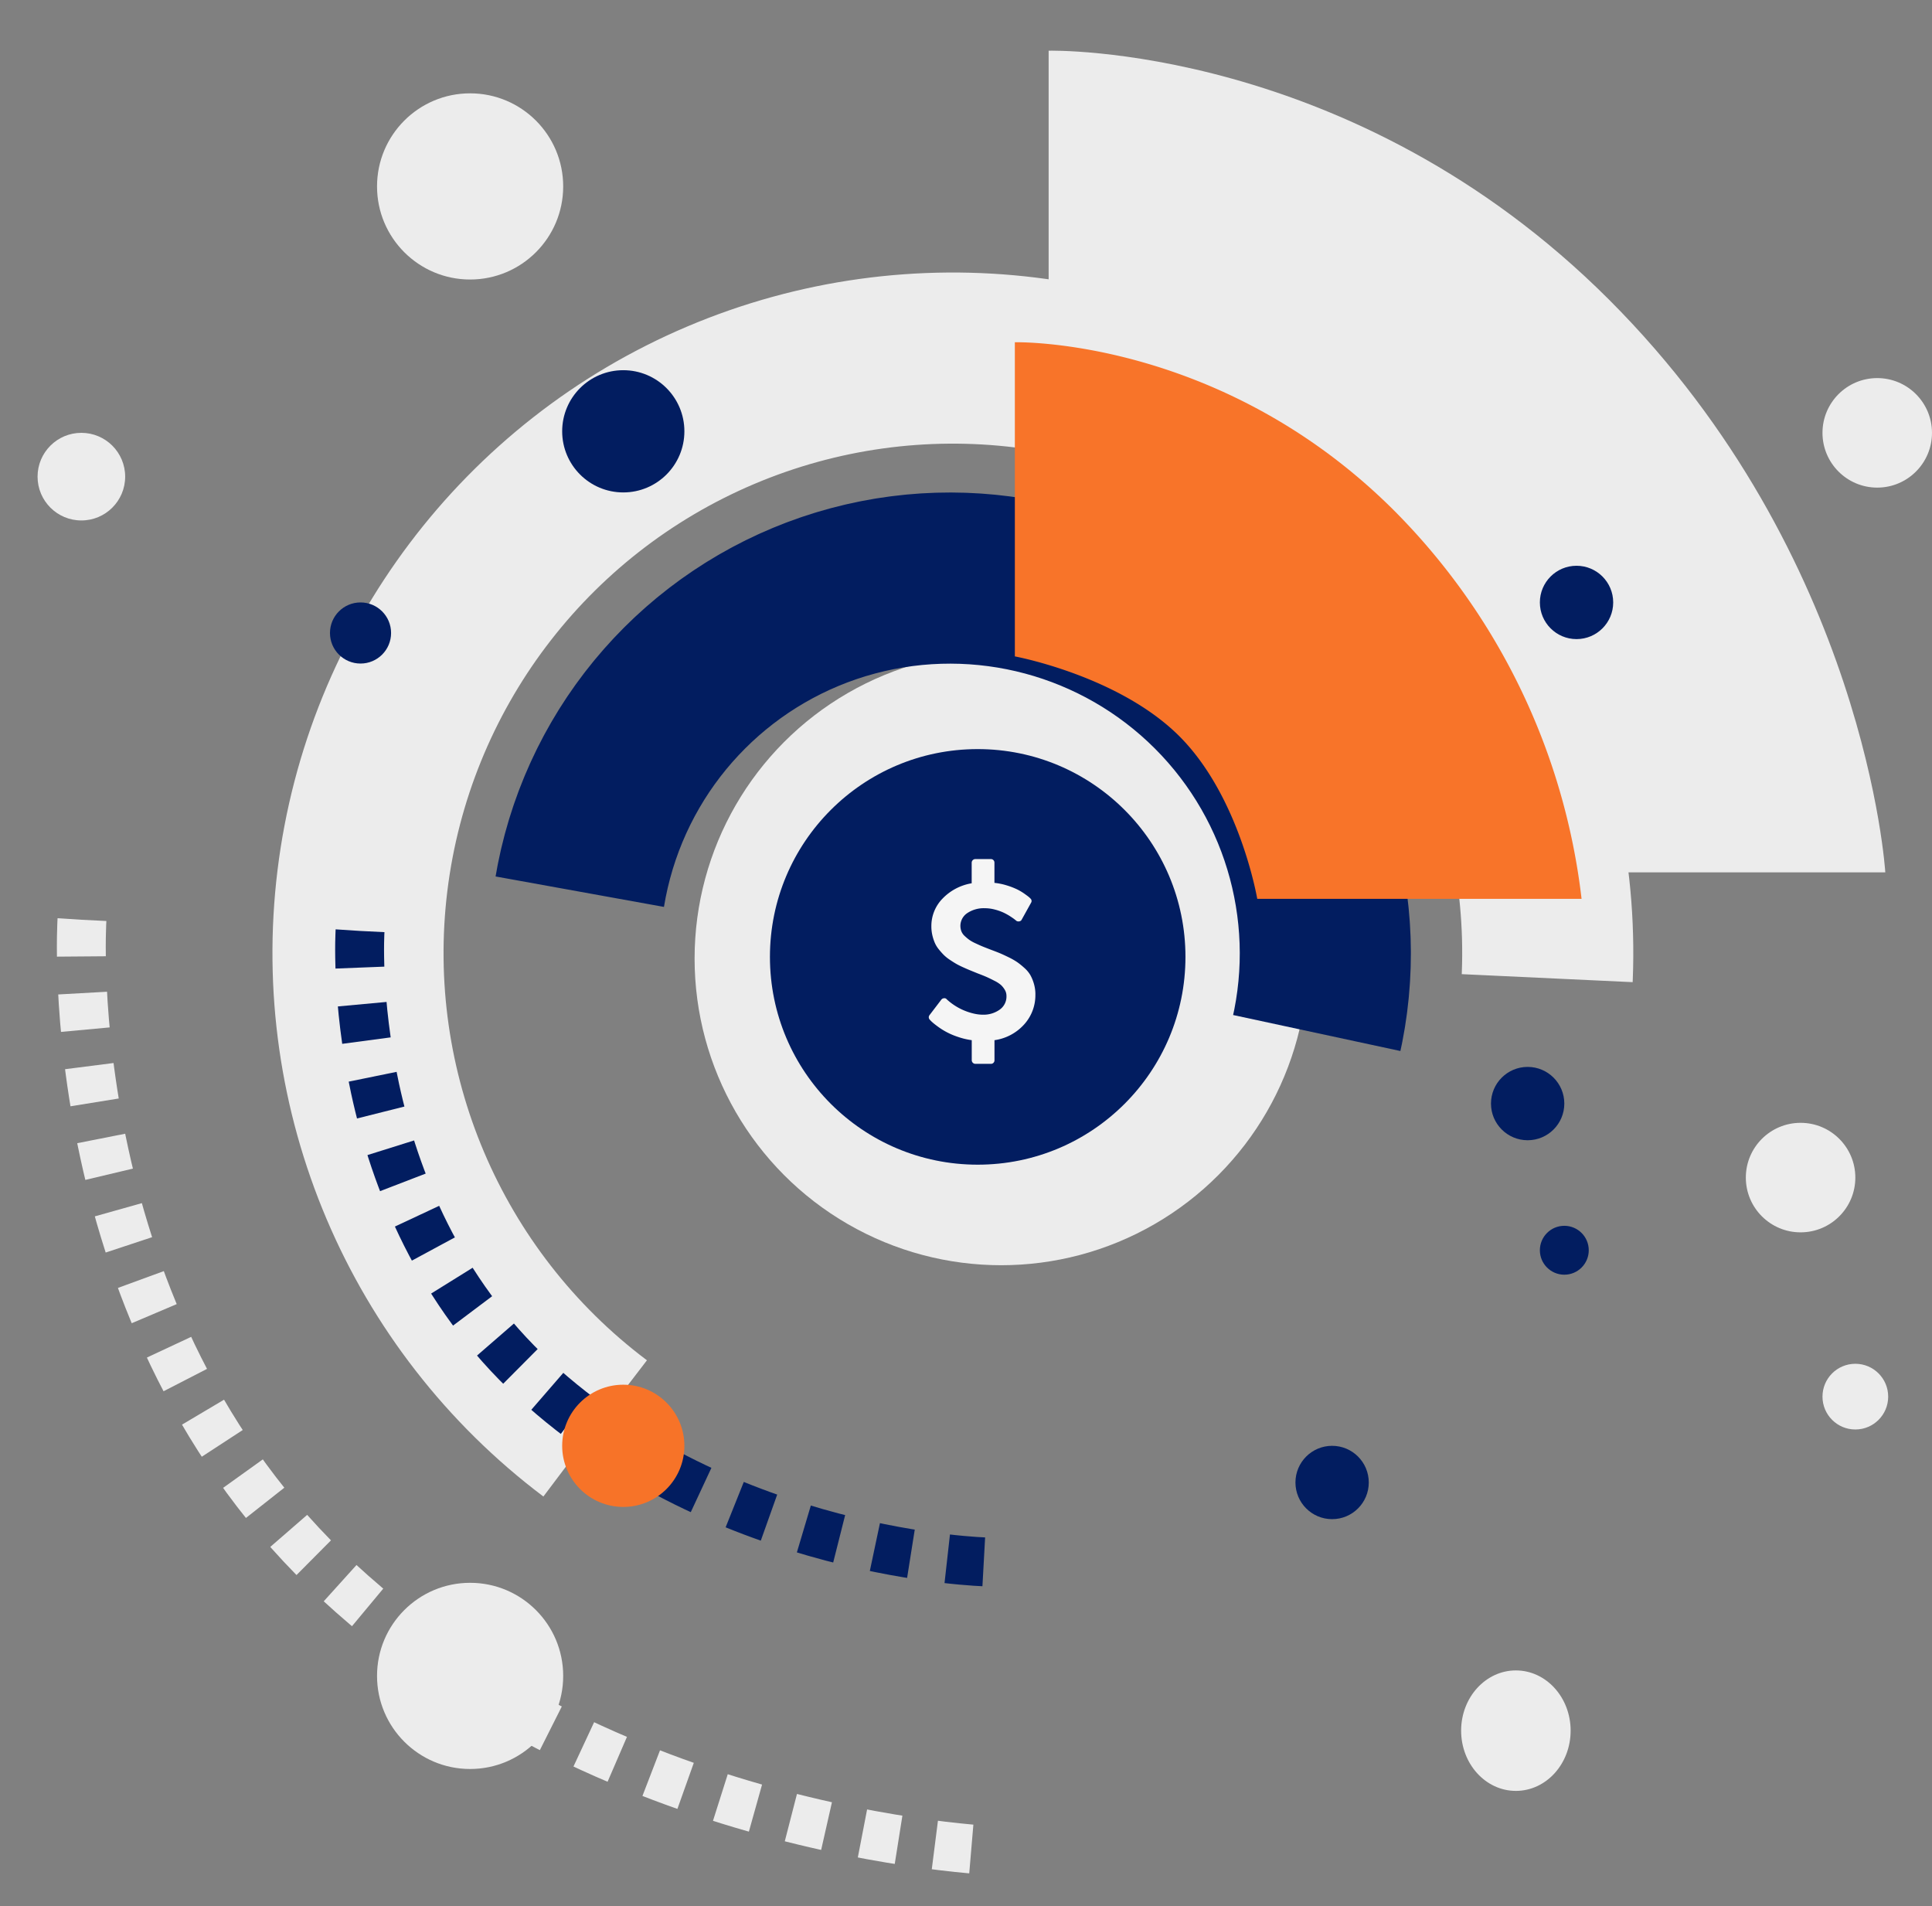
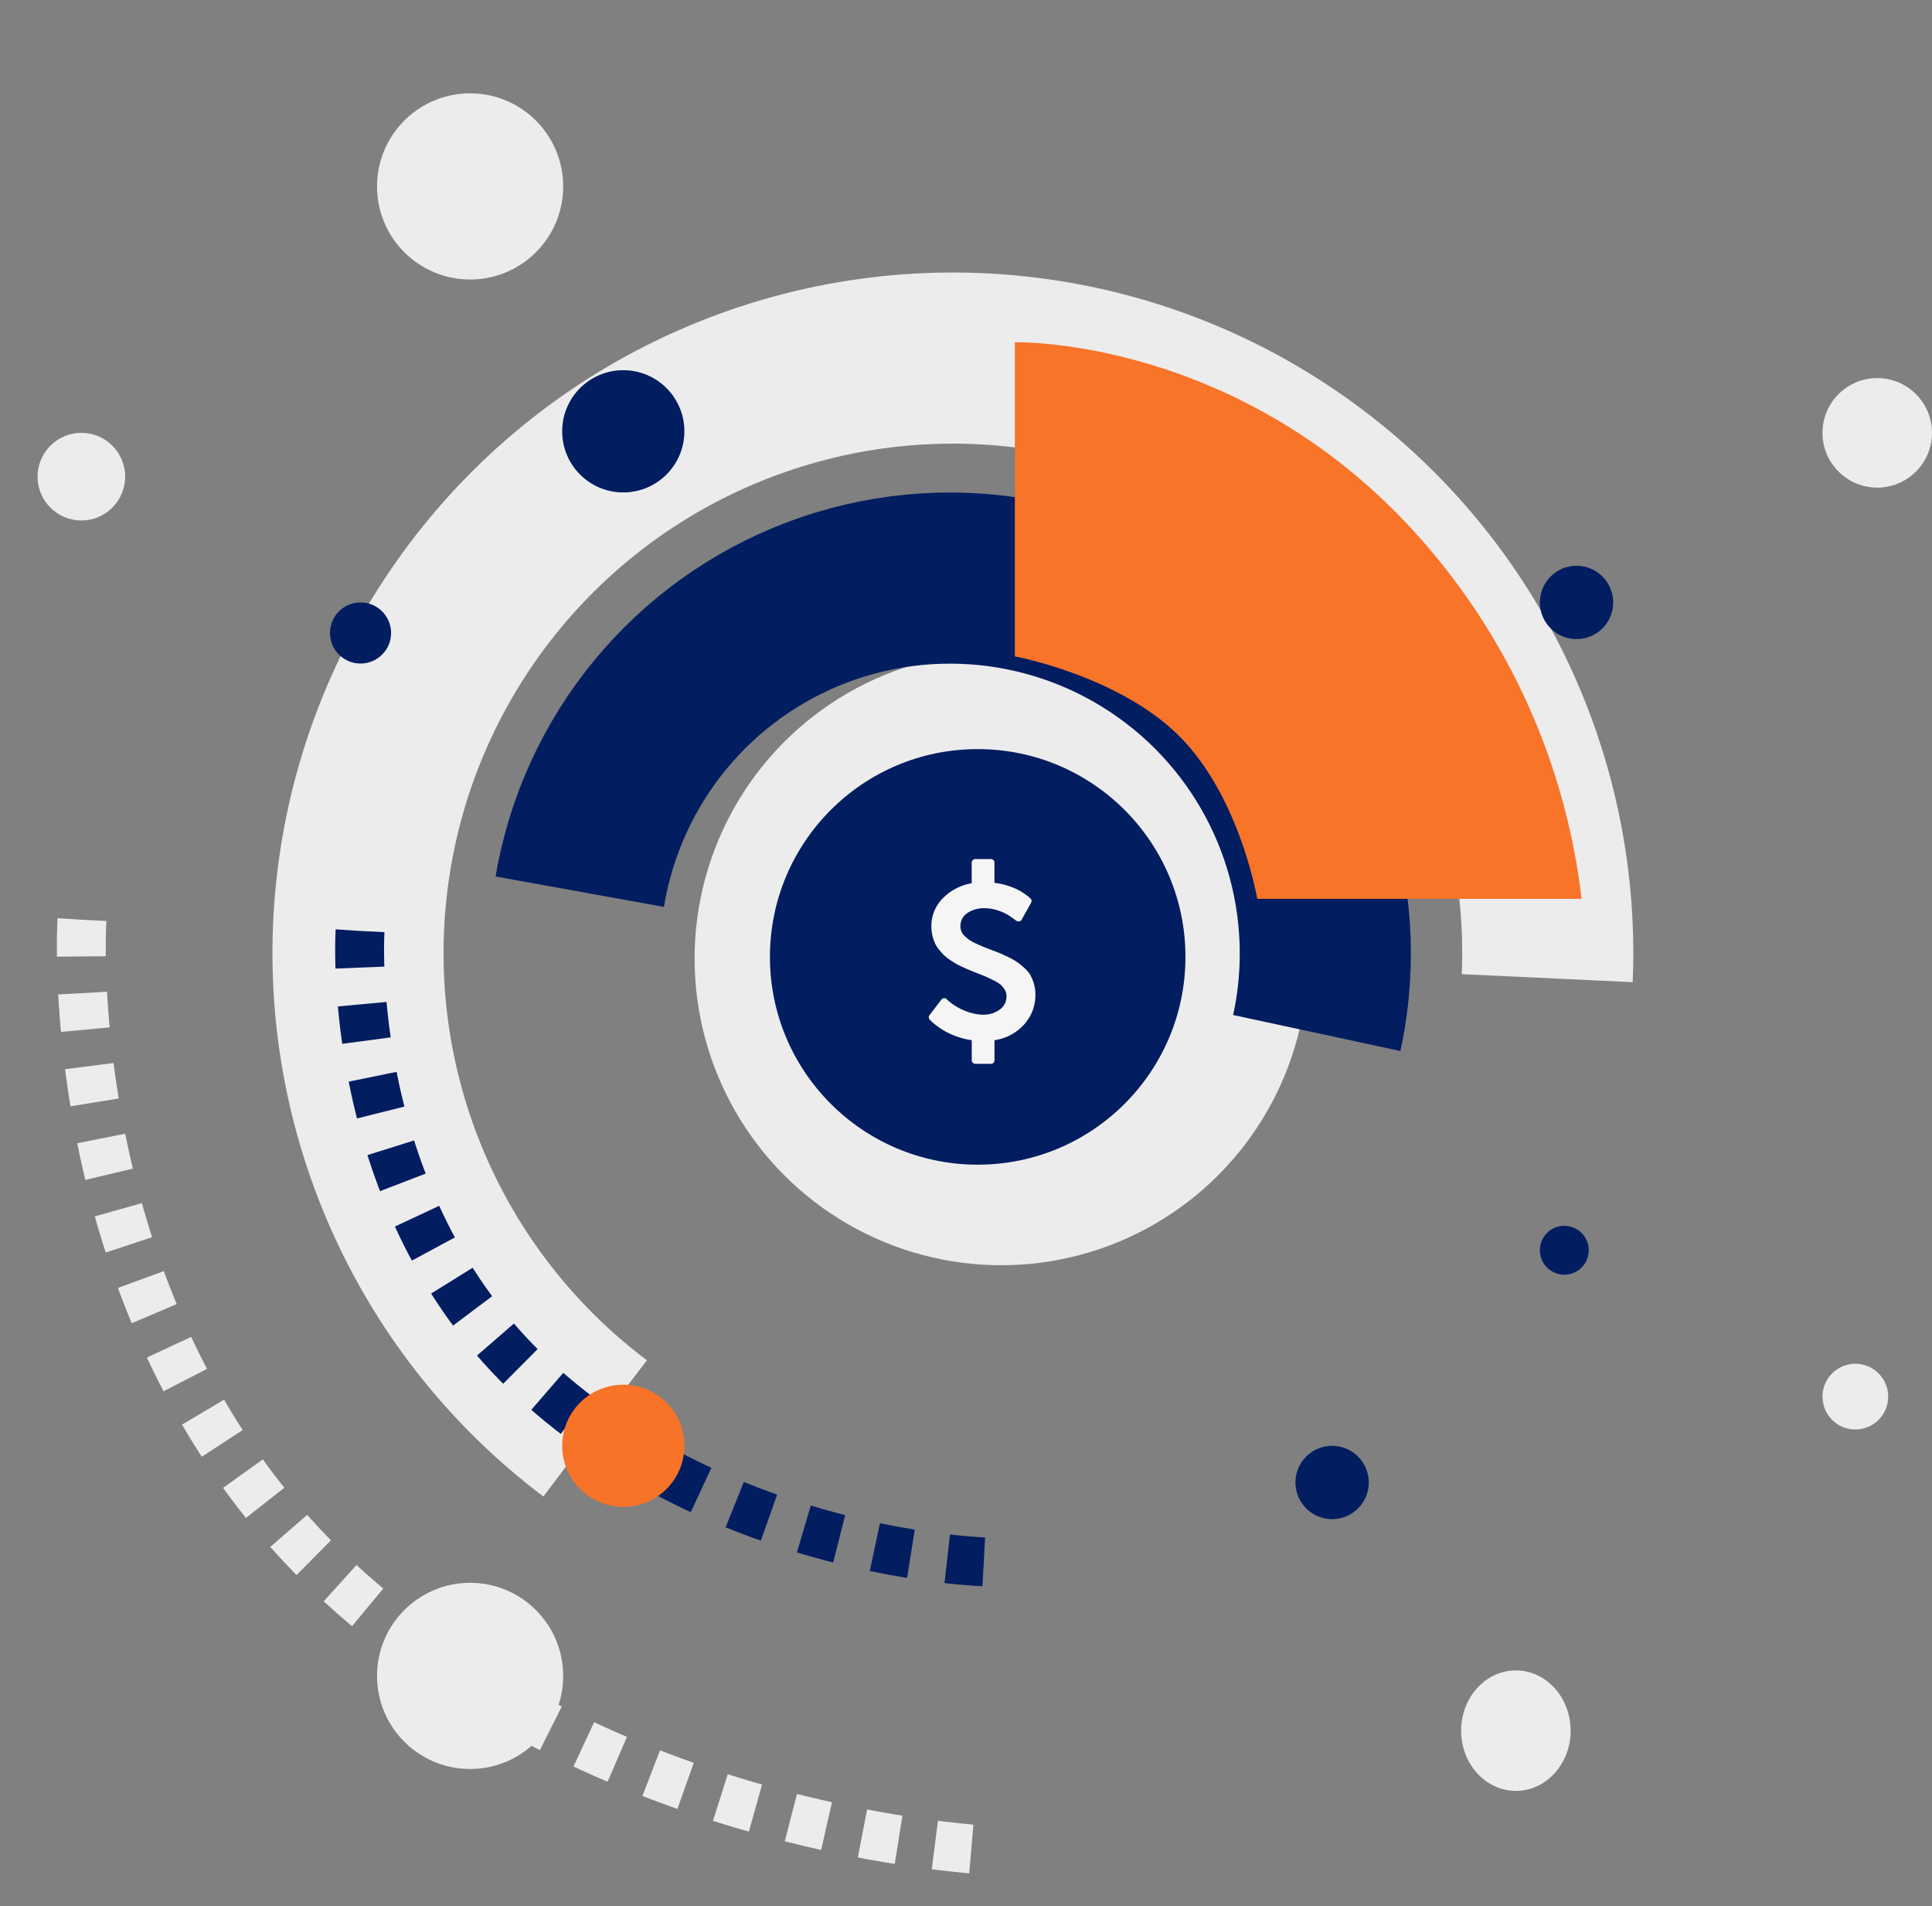
<svg xmlns="http://www.w3.org/2000/svg" width="158.086" height="155.94" viewBox="0 0 158.086 155.94">
  <rect x="0" y="0" width="158.086" height="155.94" fill="#808080" stroke="none" />
  <g id="Group_4482" data-name="Group 4482" transform="translate(-201 -35)">
    <g id="Group_3973" data-name="Group 3973" transform="translate(-499.186 -9790.612)" opacity="0.85">
      <path id="Path_1084" data-name="Path 1084" d="M6686.41,9888.8s-2.144,32.829,21.032,54.19,54.685,22.023,54.685,22.023" transform="translate(-5979.518 12.063)" fill="none" stroke="#fff" stroke-width="4" stroke-dasharray="3" />
      <circle id="Ellipse_350" data-name="Ellipse 350" cx="7.616" cy="7.616" r="7.616" transform="translate(731.037 9955.107)" fill="#fff" />
      <circle id="Ellipse_351" data-name="Ellipse 351" cx="7.616" cy="7.616" r="7.616" transform="translate(731.037 9833.248)" fill="#fff" />
      <circle id="Ellipse_352" data-name="Ellipse 352" cx="4.48" cy="4.48" r="4.48" transform="translate(849.311 9856.545)" fill="#fff" />
-       <circle id="Ellipse_353" data-name="Ellipse 353" cx="4.48" cy="4.48" r="4.48" transform="translate(843.039 9917.474)" fill="#fff" />
      <ellipse id="Ellipse_354" data-name="Ellipse 354" cx="4.48" cy="4.928" rx="4.48" ry="4.928" transform="translate(819.743 9962.275)" fill="#fff" />
      <circle id="Ellipse_355" data-name="Ellipse 355" cx="2.688" cy="2.688" r="2.688" transform="translate(849.311 9937.187)" fill="#fff" />
      <circle id="Ellipse_356" data-name="Ellipse 356" cx="3.584" cy="3.584" r="3.584" transform="translate(703.26 9861.024)" fill="#fff" />
      <g id="Group_3972" data-name="Group 3972" transform="translate(711.383 9829.758)">
        <g id="Ellipse_349" data-name="Ellipse 349" transform="translate(144.742 62.867) rotate(127)" fill="none" stroke="#fff" stroke-width="14" stroke-dasharray="200">
          <circle cx="55.675" cy="55.675" r="55.675" stroke="none" />
          <circle cx="55.675" cy="55.675" r="48.675" fill="none" />
        </g>
-         <path id="Path_1083" data-name="Path 1083" d="M6750.333,9869.273v-37.94s24.826-.66,45.86,20.374,22.6,46.85,22.6,46.85h-39.179s-2.084-12.312-9.4-19.632S6750.333,9869.273,6750.333,9869.273Z" transform="translate(-6675.725 -9831.331)" fill="#fff" />
        <g id="Group_3971" data-name="Group 3971" transform="translate(45.638 49.188)">
          <circle id="Ellipse_357" data-name="Ellipse 357" cx="25.089" cy="25.089" r="25.089" transform="translate(0 0)" fill="#fff" />
          <path id="Icon_metro-dollar2" data-name="Icon metro-dollar2" d="M22.831,18.554a5.249,5.249,0,0,1-1.373,3.636,5.926,5.926,0,0,1-3.567,1.883v2.415a.425.425,0,0,1-.442.442H15.587a.448.448,0,0,1-.442-.442V24.073a8.7,8.7,0,0,1-1.759-.428,8.473,8.473,0,0,1-2.422-1.276,7.864,7.864,0,0,1-.642-.517q-.172-.166-.241-.248a.419.419,0,0,1-.028-.566l1.421-1.863a.429.429,0,0,1,.317-.166.342.342,0,0,1,.331.124l.028.028A7.205,7.205,0,0,0,15.5,20.886a4.819,4.819,0,0,0,1.021.11,3.346,3.346,0,0,0,1.966-.593,1.933,1.933,0,0,0,.849-1.683,1.4,1.4,0,0,0-.207-.731,2.586,2.586,0,0,0-.462-.58,3.787,3.787,0,0,0-.807-.517q-.552-.283-.911-.442T15.85,16q-.538-.221-.849-.345t-.849-.366q-.538-.241-.862-.428t-.78-.49a4.859,4.859,0,0,1-.738-.586,8.6,8.6,0,0,1-.6-.676,3.375,3.375,0,0,1-.49-.8,5.534,5.534,0,0,1-.29-.918,4.789,4.789,0,0,1-.117-1.076,4.718,4.718,0,0,1,1.352-3.339,6.314,6.314,0,0,1,3.519-1.849V2.645a.448.448,0,0,1,.442-.442H17.45a.425.425,0,0,1,.442.442V5.073a7.675,7.675,0,0,1,1.525.317,8.84,8.84,0,0,1,1.2.462,6.648,6.648,0,0,1,.876.517q.414.29.538.4t.207.193a.4.4,0,0,1,.069.524L21.189,9.5a.376.376,0,0,1-.317.221.44.44,0,0,1-.373-.1q-.041-.041-.2-.166T19.761,9.1a7.121,7.121,0,0,0-.807-.442A6.163,6.163,0,0,0,17.926,8.3a4.6,4.6,0,0,0-1.18-.159,3.586,3.586,0,0,0-2.139.593,1.855,1.855,0,0,0-.711,2.194,1.553,1.553,0,0,0,.407.573,6.081,6.081,0,0,0,.545.455,4.86,4.86,0,0,0,.773.428q.517.241.835.373t.966.379q.731.276,1.118.435t1.049.483a8.335,8.335,0,0,1,1.042.586,8.809,8.809,0,0,1,.856.69,3.572,3.572,0,0,1,.731.876,5,5,0,0,1,.435,1.056,4.552,4.552,0,0,1,.179,1.3Z" transform="translate(8.62 11.036)" fill="#fff" />
        </g>
      </g>
    </g>
    <g id="Group_3974" data-name="Group 3974" transform="translate(-476 -9767.73)">
      <path id="Path_1084-2" data-name="Path 1084" d="M6686.393,9888.8s-1.452,22.236,14.247,36.706,37.042,14.918,37.042,14.918" transform="translate(-5979.933 -9.907)" fill="none" stroke="#021d60" stroke-width="4" stroke-dasharray="3" />
      <circle id="Ellipse_350-2" data-name="Ellipse 350" cx="5" cy="5" r="5" transform="translate(723 9916.017)" fill="#f77328" />
      <circle id="Ellipse_351-2" data-name="Ellipse 351" cx="5" cy="5" r="5" transform="translate(723 9833.017)" fill="#021d60" />
      <circle id="Ellipse_352-2" data-name="Ellipse 352" cx="3" cy="3" r="3" transform="translate(803 9849.017)" fill="#021d60" />
-       <circle id="Ellipse_353-2" data-name="Ellipse 353" cx="3" cy="3" r="3" transform="translate(799 9890.017)" fill="#021d60" />
      <circle id="Ellipse_354-2" data-name="Ellipse 354" cx="3" cy="3" r="3" transform="translate(783 9921.017)" fill="#021d60" />
      <circle id="Ellipse_355-2" data-name="Ellipse 355" cx="2" cy="2" r="2" transform="translate(803 9903.017)" fill="#021d60" />
      <circle id="Ellipse_356-2" data-name="Ellipse 356" cx="2.5" cy="2.5" r="2.5" transform="translate(704 9852.017)" fill="#021d60" />
      <g id="Group_3972-2" data-name="Group 3972" transform="translate(708.544 9830.73)">
        <g id="Ellipse_349-2" data-name="Ellipse 349" transform="translate(72.855 96.194) rotate(-165)" fill="none" stroke="#021d60" stroke-width="14" stroke-dasharray="95">
          <circle cx="37.712" cy="37.712" r="37.712" stroke="none" />
          <circle cx="37.712" cy="37.712" r="30.712" fill="none" />
        </g>
        <path id="Path_1083-2" data-name="Path 1083" d="M6750.333,9857.033v-25.7s16.816-.446,31.064,13.8a53.811,53.811,0,0,1,15.308,31.735h-26.538s-1.412-8.339-6.369-13.3S6750.333,9857.033,6750.333,9857.033Z" transform="translate(-6698.837 -9831.331)" fill="#f87429" />
        <g id="Group_3971-2" data-name="Group 3971" transform="translate(31.261 33.106)">
          <circle id="Ellipse_357-2" data-name="Ellipse 357" cx="17" cy="17" r="17" transform="translate(0.195 0.18)" fill="#021d60" />
-           <path id="Icon_metro-dollar2-2" data-name="Icon metro-dollar2" d="M18.678,13.279a3.556,3.556,0,0,1-.93,2.463,4.014,4.014,0,0,1-2.416,1.276v1.636a.288.288,0,0,1-.3.3H13.771a.3.3,0,0,1-.3-.3V17.017a5.891,5.891,0,0,1-1.192-.29,5.739,5.739,0,0,1-1.64-.865,5.327,5.327,0,0,1-.435-.35q-.117-.112-.164-.168a.284.284,0,0,1-.019-.383l.963-1.262a.291.291,0,0,1,.215-.112.232.232,0,0,1,.224.084l.019.019a4.881,4.881,0,0,0,2.271,1.168,3.265,3.265,0,0,0,.692.075,2.266,2.266,0,0,0,1.332-.4,1.309,1.309,0,0,0,.575-1.14.948.948,0,0,0-.14-.5,1.751,1.751,0,0,0-.313-.393,2.565,2.565,0,0,0-.547-.35q-.374-.192-.617-.3t-.748-.3l-.575-.234q-.21-.084-.575-.248t-.584-.29q-.22-.126-.528-.332a3.291,3.291,0,0,1-.5-.4,5.825,5.825,0,0,1-.407-.458,2.286,2.286,0,0,1-.332-.542,3.748,3.748,0,0,1-.2-.622,3.244,3.244,0,0,1-.079-.729,3.2,3.2,0,0,1,.916-2.262,4.277,4.277,0,0,1,2.383-1.252V2.5a.3.3,0,0,1,.3-.3h1.262a.288.288,0,0,1,.3.3V4.147a5.2,5.2,0,0,1,1.033.215,5.988,5.988,0,0,1,.813.313,4.5,4.5,0,0,1,.594.35q.28.2.365.271t.14.131a.27.27,0,0,1,.047.355l-.757,1.365a.255.255,0,0,1-.215.15.3.3,0,0,1-.252-.065q-.028-.028-.136-.112T16.6,6.872a4.823,4.823,0,0,0-.547-.3,4.174,4.174,0,0,0-.7-.243,3.118,3.118,0,0,0-.8-.107,2.429,2.429,0,0,0-1.449.4,1.256,1.256,0,0,0-.481,1.486A1.052,1.052,0,0,0,12.9,8.5a4.119,4.119,0,0,0,.369.308,3.292,3.292,0,0,0,.523.29q.35.164.565.252t.654.257q.5.187.757.294t.71.327a5.646,5.646,0,0,1,.706.4,5.967,5.967,0,0,1,.58.467,2.42,2.42,0,0,1,.5.593,3.387,3.387,0,0,1,.294.715,3.084,3.084,0,0,1,.122.879Z" transform="translate(3.237 6.977)" fill="#f5f5f5" />
+           <path id="Icon_metro-dollar2-2" data-name="Icon metro-dollar2" d="M18.678,13.279a3.556,3.556,0,0,1-.93,2.463,4.014,4.014,0,0,1-2.416,1.276v1.636a.288.288,0,0,1-.3.3H13.771a.3.3,0,0,1-.3-.3V17.017a5.891,5.891,0,0,1-1.192-.29,5.739,5.739,0,0,1-1.64-.865,5.327,5.327,0,0,1-.435-.35q-.117-.112-.164-.168a.284.284,0,0,1-.019-.383l.963-1.262a.291.291,0,0,1,.215-.112.232.232,0,0,1,.224.084l.019.019a4.881,4.881,0,0,0,2.271,1.168,3.265,3.265,0,0,0,.692.075,2.266,2.266,0,0,0,1.332-.4,1.309,1.309,0,0,0,.575-1.14.948.948,0,0,0-.14-.5,1.751,1.751,0,0,0-.313-.393,2.565,2.565,0,0,0-.547-.35q-.374-.192-.617-.3t-.748-.3l-.575-.234q-.21-.084-.575-.248t-.584-.29q-.22-.126-.528-.332a3.291,3.291,0,0,1-.5-.4,5.825,5.825,0,0,1-.407-.458,2.286,2.286,0,0,1-.332-.542,3.748,3.748,0,0,1-.2-.622,3.244,3.244,0,0,1-.079-.729,3.2,3.2,0,0,1,.916-2.262,4.277,4.277,0,0,1,2.383-1.252V2.5a.3.3,0,0,1,.3-.3h1.262a.288.288,0,0,1,.3.3V4.147a5.2,5.2,0,0,1,1.033.215,5.988,5.988,0,0,1,.813.313,4.5,4.5,0,0,1,.594.35q.28.2.365.271t.14.131a.27.27,0,0,1,.047.355l-.757,1.365a.255.255,0,0,1-.215.15.3.3,0,0,1-.252-.065T16.6,6.872a4.823,4.823,0,0,0-.547-.3,4.174,4.174,0,0,0-.7-.243,3.118,3.118,0,0,0-.8-.107,2.429,2.429,0,0,0-1.449.4,1.256,1.256,0,0,0-.481,1.486A1.052,1.052,0,0,0,12.9,8.5a4.119,4.119,0,0,0,.369.308,3.292,3.292,0,0,0,.523.29q.35.164.565.252t.654.257q.5.187.757.294t.71.327a5.646,5.646,0,0,1,.706.4,5.967,5.967,0,0,1,.58.467,2.42,2.42,0,0,1,.5.593,3.387,3.387,0,0,1,.294.715,3.084,3.084,0,0,1,.122.879Z" transform="translate(3.237 6.977)" fill="#f5f5f5" />
        </g>
      </g>
    </g>
  </g>
</svg>